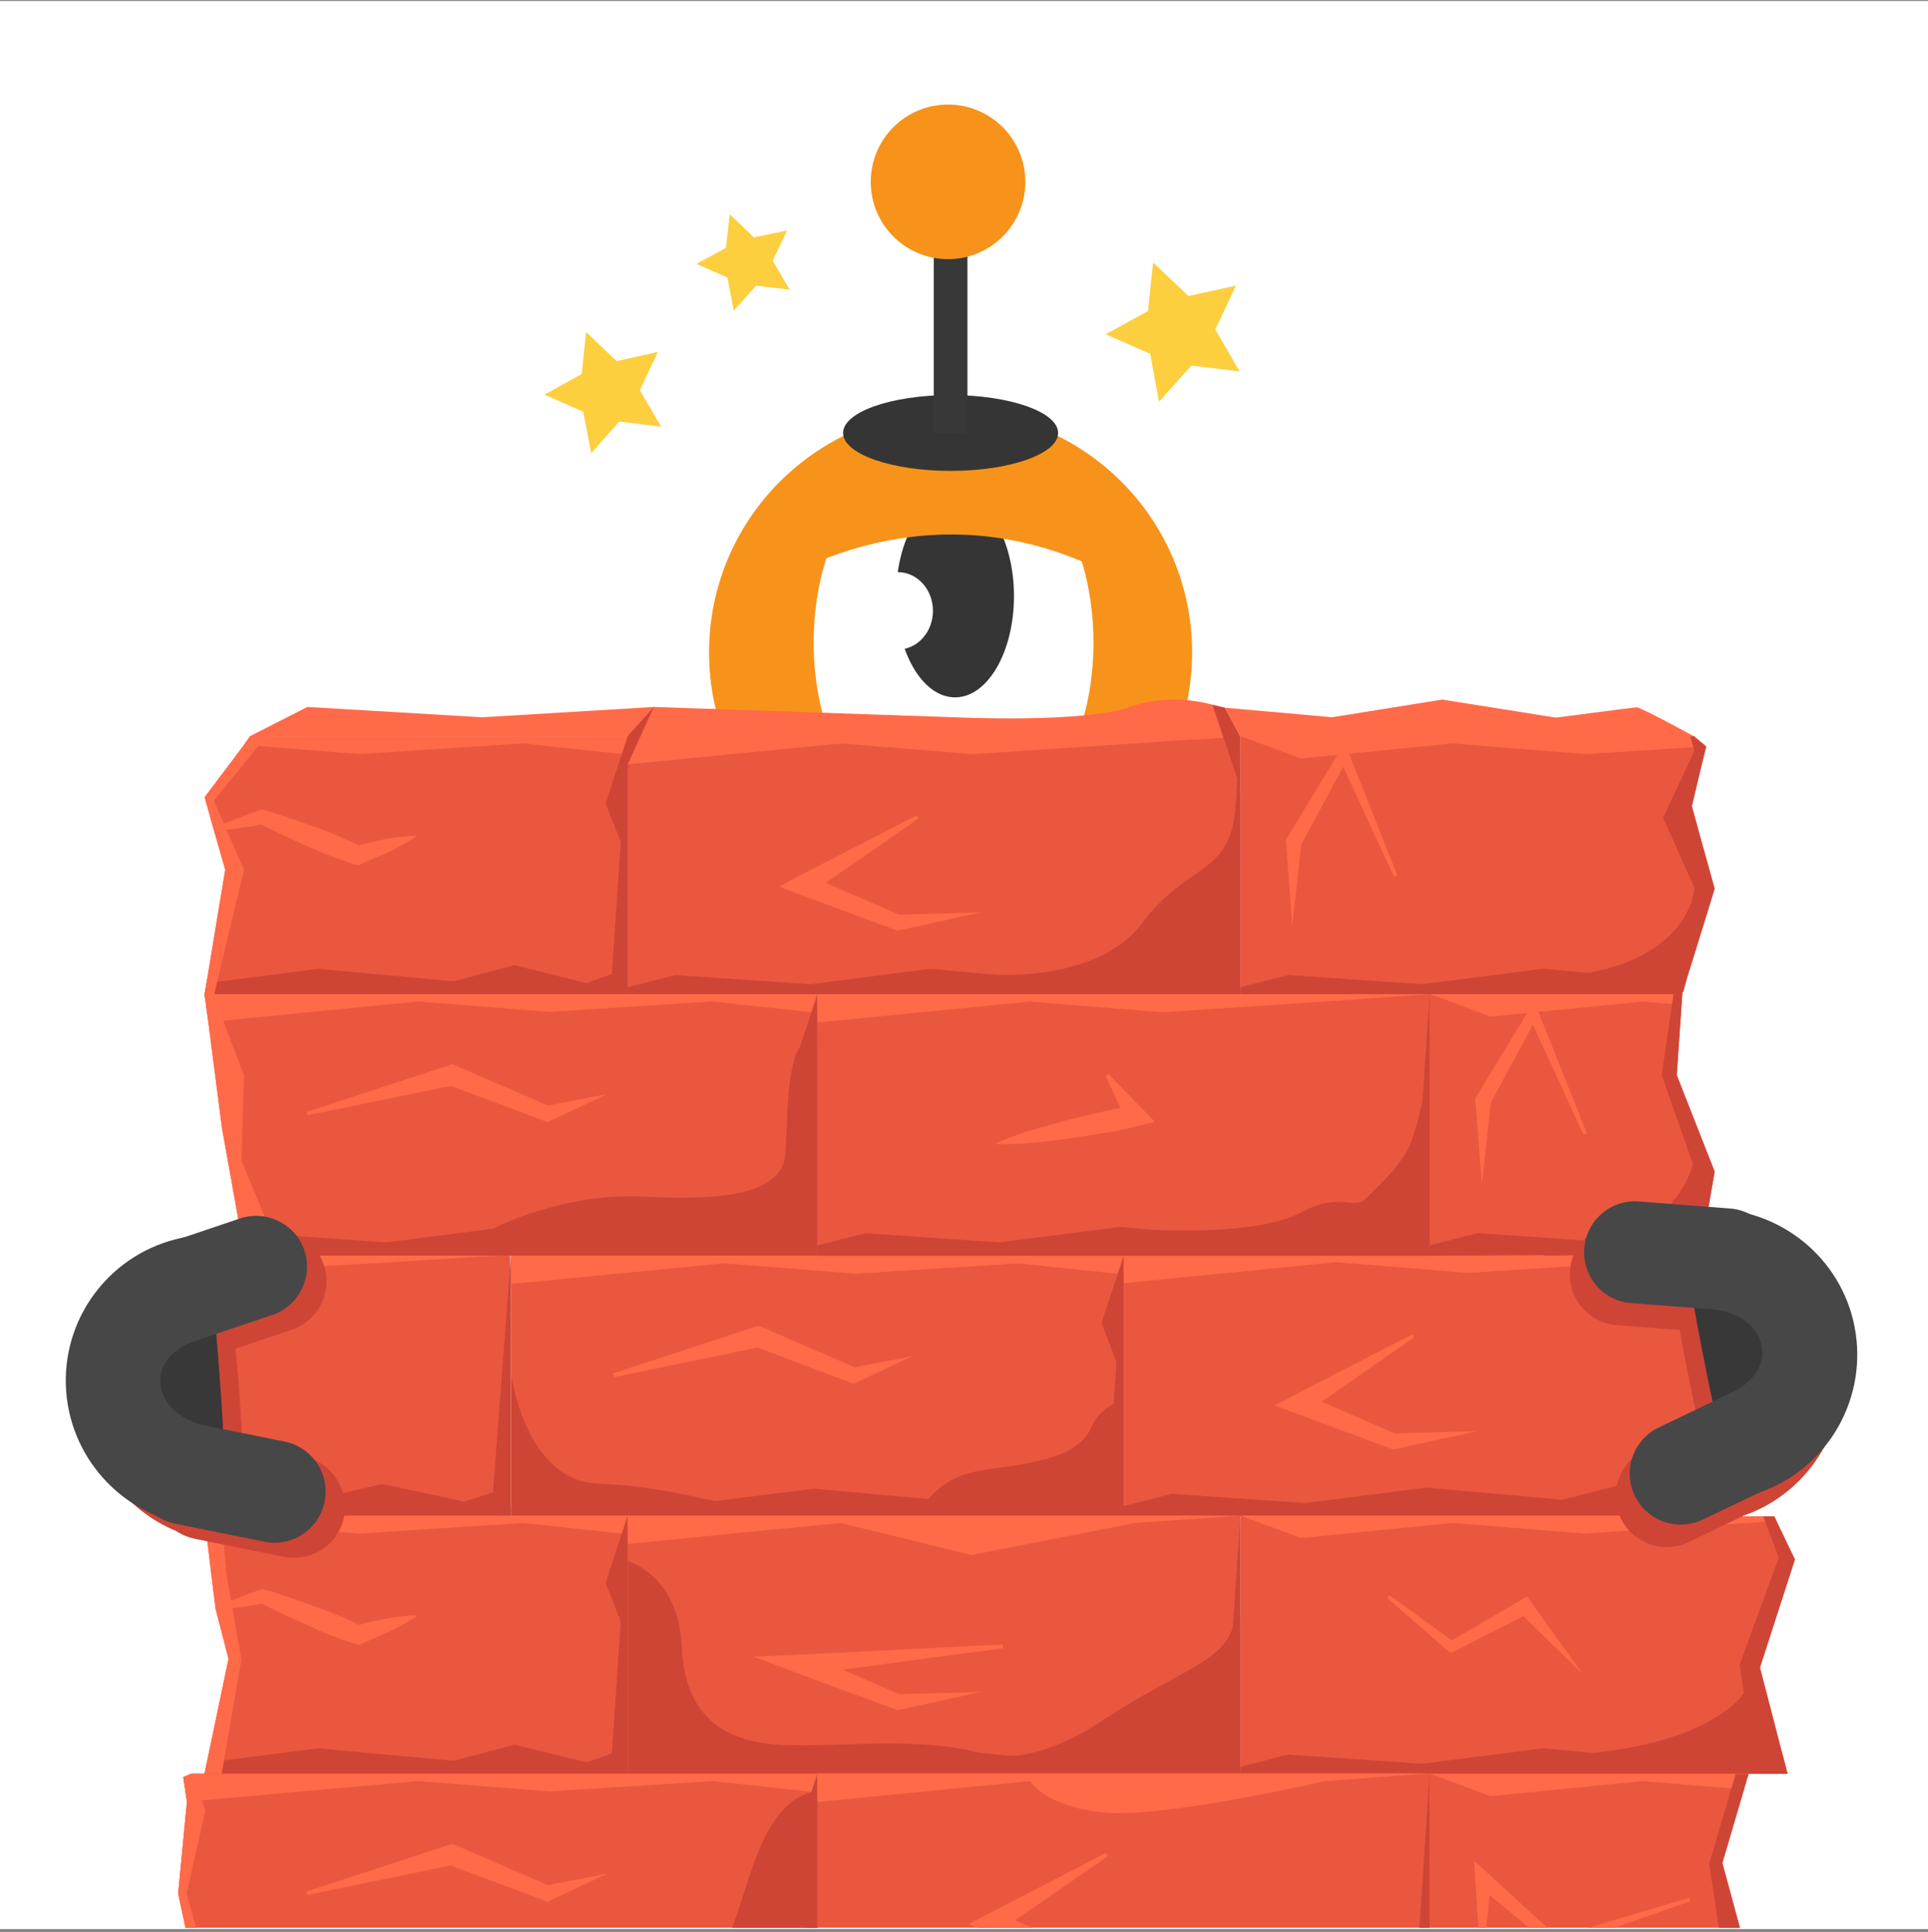
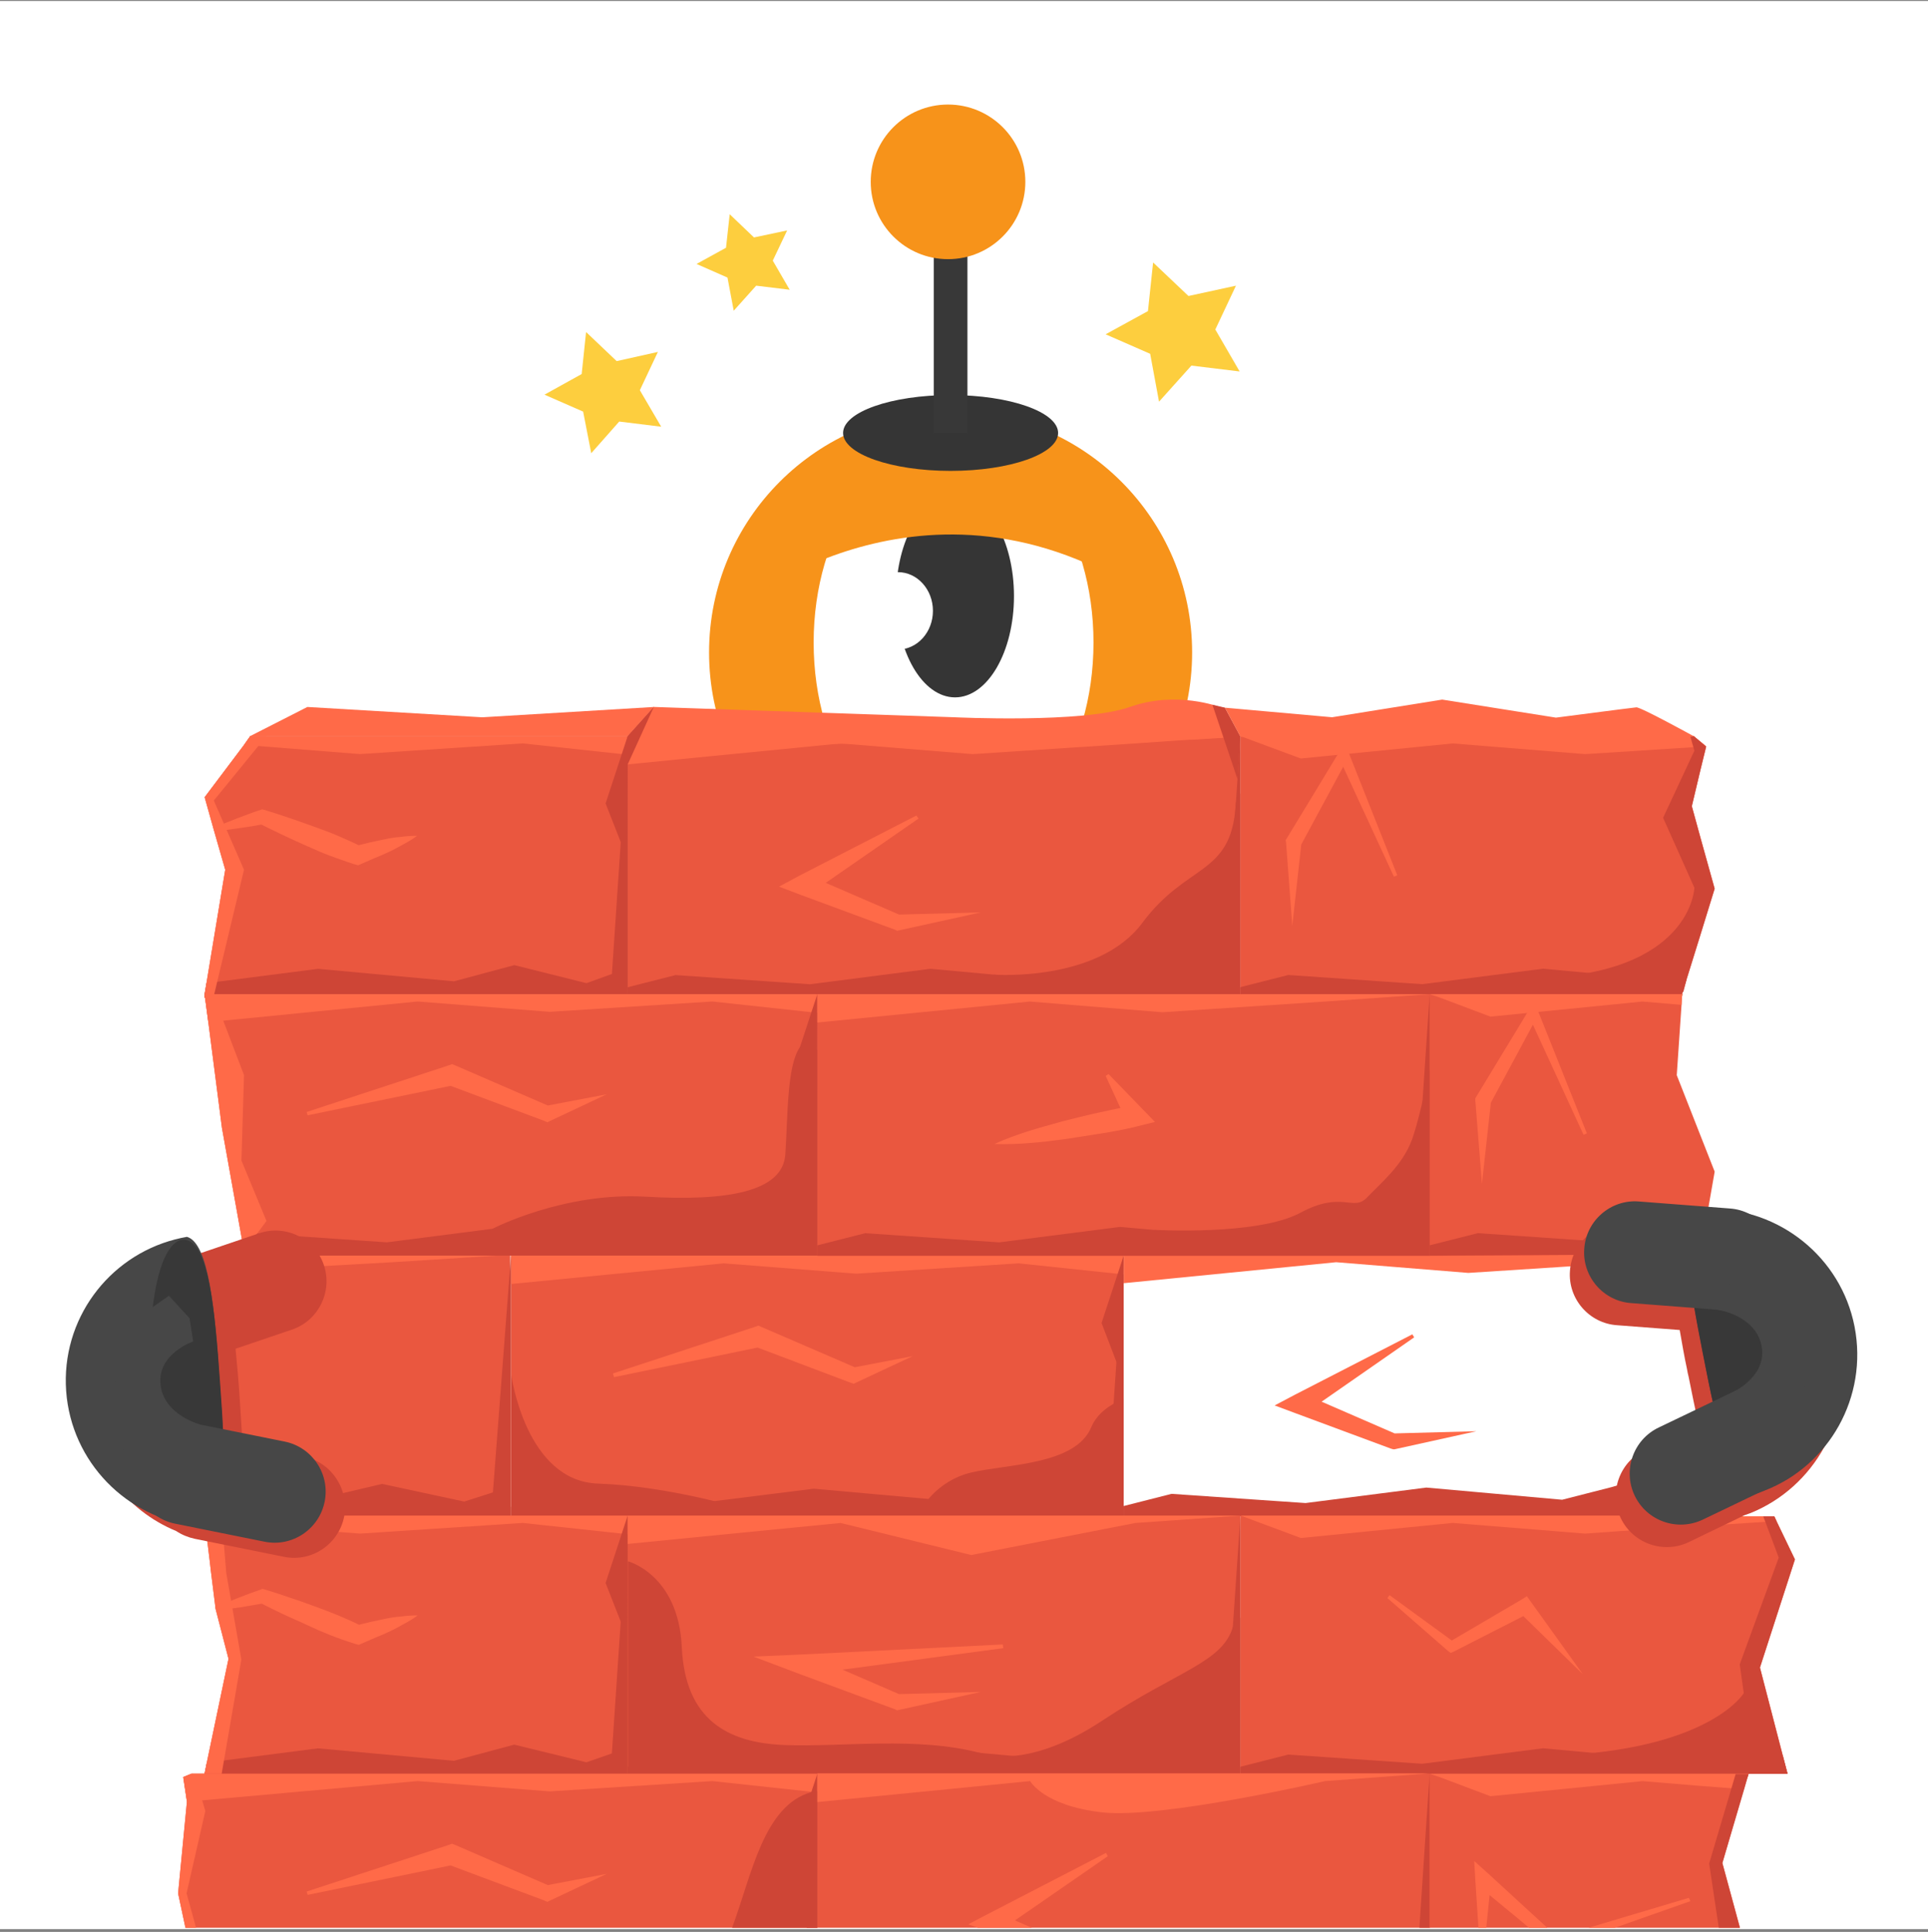
<svg xmlns="http://www.w3.org/2000/svg" width="512" height="513" viewBox="0 0 512 513" fill="none">
  <rect x="0" y="0" width="512" height="513" fill="#808080" stroke="none" />
  <g clip-path="url(#clip0_4_389)">
    <path d="M512 0.26H0V512.26H512V0.26Z" fill="white" />
    <path d="M271.02 233.97C271.02 237.88 233.77 241.21 233.67 244.82C233.57 248.73 270.73 253.42 270.63 256.94C270.53 260.85 233.08 262.9 232.89 266.42C232.69 270.33 269.56 276.49 269.36 280.01C269.07 283.92 231.62 284.41 231.32 287.93C230.93 291.84 267.6 299.27 267.21 302.79C266.82 306.7 229.37 306.41 228.98 309.93C228.59 313.84 265.35 320.78 265.06 324.4C264.77 328.21 227.41 330.36 227.32 333.98C227.32 337.6 264.57 340.04 264.87 343.86C265.16 347.38 228.59 355.5 229.28 359.41C229.87 362.83 267.12 359.21 268 363.13C268.78 366.55 233.68 379.46 234.75 383.27C235.73 386.59 272.4 379.26 273.67 383.07C274.75 386.39 240.72 401.94 241.99 405.66C243.16 408.98 279.44 399.7 280.81 403.31C282.08 406.63 248.64 423.45 250.01 427.07C251.28 430.39 287.26 420.03 288.73 423.55C290.1 426.87 257.05 444.48 258.52 448.09" stroke="#383838" stroke-width="8.948" stroke-miterlimit="10" />
    <path d="M252.44 237.4C287.87 237.4 316.58 208.68 316.58 173.26C316.58 137.83 287.86 109.12 252.44 109.12C217.02 109.12 188.3 137.84 188.3 173.26C188.3 208.68 217.02 237.4 252.44 237.4Z" fill="#F7931A" />
    <path d="M253.23 224.29C273.75 224.29 290.39 200.26 290.39 170.61C290.39 140.96 273.75 116.93 253.23 116.93C232.71 116.93 216.07 140.96 216.07 170.61C216.07 200.26 232.7 224.29 253.23 224.29Z" fill="white" />
    <path d="M253.621 185.18C262.261 185.18 269.271 173.14 269.271 158.29C269.271 143.44 262.271 131.4 253.621 131.4C244.981 131.4 237.971 143.44 237.971 158.29C237.971 173.14 244.981 185.18 253.621 185.18Z" fill="#353535" />
    <path fill-rule="evenodd" clip-rule="evenodd" d="M199.45 158.88C199.45 158.88 253.23 117.03 313.46 164.84C312.29 157.6 303.68 143.52 299.48 136.29L273.27 112.63L252.34 114.98L223.79 125.05L212.74 131.8L207.66 150.48L199.45 158.88Z" fill="#F7931A" />
    <path d="M252.441 125.04C268.211 125.04 280.991 120.53 280.991 114.97C280.991 109.41 268.211 104.9 252.441 104.9C236.671 104.9 223.891 109.41 223.891 114.97C223.891 120.53 236.671 125.04 252.441 125.04Z" fill="#353535" />
    <path d="M252.44 48.97V114.97" stroke="#383838" stroke-width="8.948" stroke-miterlimit="10" />
    <path d="M251.76 68.82C263.1 68.82 272.29 59.63 272.29 48.29C272.29 36.95 263.1 27.76 251.76 27.76C240.42 27.76 231.23 36.95 231.23 48.29C231.22 59.63 240.42 68.82 251.76 68.82Z" fill="#F7931A" />
    <path d="M238.46 172.47C243.59 172.47 247.75 167.87 247.75 162.2C247.75 156.53 243.59 151.93 238.46 151.93C233.33 151.93 229.17 156.53 229.17 162.2C229.17 167.87 233.33 172.47 238.46 172.47Z" fill="white" />
    <path d="M271.41 195.54C273.84 195.54 275.81 193.31 275.81 190.55C275.81 187.79 273.84 185.56 271.41 185.56C268.98 185.56 267.01 187.79 267.01 190.55C267.01 193.31 268.98 195.54 271.41 195.54Z" fill="white" />
    <path fill-rule="evenodd" clip-rule="evenodd" d="M175.59 113.31L164.44 111.94L157.01 120.35L154.86 109.3L144.59 104.8L154.47 99.32L155.64 88.17L163.76 95.89L174.71 93.45L169.92 103.62L175.59 113.31Z" fill="#FDCE3E" />
    <path fill-rule="evenodd" clip-rule="evenodd" d="M329.2 98.64L316.39 97.08L307.79 106.66L305.44 93.95L293.61 88.77L304.85 82.61L306.22 69.7L315.61 78.6L328.22 75.86L322.74 87.5L329.2 98.64Z" fill="#FDCE3E" />
    <path fill-rule="evenodd" clip-rule="evenodd" d="M209.71 76.94L200.81 75.86L194.85 82.51L193.19 73.71L184.98 70.09L192.8 65.79L193.78 56.89L200.23 63.05L209.03 61.19L205.22 69.21L209.71 76.94Z" fill="#FDCE3E" />
    <path d="M329.4 195.45H166.69V264.97H329.4V195.45Z" fill="#EA573F" />
    <path fill-rule="evenodd" clip-rule="evenodd" d="M318.45 261.06L299.28 256.27L283.15 260.57L247.07 257.25L215.1 261.36L179.41 258.92L166.7 262.15V264.89H329.4V195.46L325.1 258.63L318.45 261.06Z" fill="#CE4536" />
    <path d="M243.94 217.35L215 237.4L214.61 232.41L239.25 243.07L238.17 242.87L260.46 242.28L238.65 247.07L238.26 247.17L237.67 246.88L212.54 237.59L206.87 235.44L212.15 232.6L243.34 216.56L243.94 217.35Z" fill="#FF6A48" />
    <path fill-rule="evenodd" clip-rule="evenodd" d="M166.69 202.98L223.21 197.41L258.31 200.25L301.53 197.41L329.4 195.45H166.69V202.98Z" fill="#FF6A48" />
    <path fill-rule="evenodd" clip-rule="evenodd" d="M329.4 210.7C328.72 211.38 328.23 212.46 328.13 214.02C326.86 232.6 315.13 229.18 303.39 245.02C291.66 260.86 263.98 258.81 263.98 258.81L266.91 264.97H329.39V210.7H329.4Z" fill="#CE4536" />
    <path fill-rule="evenodd" clip-rule="evenodd" d="M323.82 187.72C323.82 187.72 312.48 183.32 300.06 187.72C287.74 192.12 253.42 190.46 253.42 190.46L173.53 187.72L166.59 195.44L181.36 197.98L316.69 196.42L329.3 195.64L325.19 187.92L323.82 187.72Z" fill="#FF6A48" />
    <path fill-rule="evenodd" clip-rule="evenodd" d="M321.971 187.14L328.621 206.89L329.401 195.55L325.291 187.92L321.971 187.14Z" fill="#CE4536" />
    <path fill-rule="evenodd" clip-rule="evenodd" d="M166.69 195.45V264.88H54.34V264L54.83 261.07L59.82 230.95L56.79 220.39L54.35 211.69L64.81 197.8L66.47 195.45H166.69Z" fill="#EA573F" />
    <path fill-rule="evenodd" clip-rule="evenodd" d="M166.69 195.45V264.88H54.34V264L54.83 261.07L84.46 257.26L120.54 260.58L136.58 256.28L155.75 261.07L162.5 258.63L164.85 223.53L166.41 200.36L166.69 195.45Z" fill="#CE4536" />
    <path d="M56.681 219.89C58.731 219.01 60.791 218.13 62.841 217.35L65.971 216.18C67.051 215.79 68.021 215.4 69.101 215.1L69.591 214.9L70.371 215.1C74.771 216.47 79.071 217.94 83.371 219.5C85.521 220.28 87.671 221.06 89.731 221.94C91.791 222.82 93.931 223.8 95.991 224.78L94.231 224.68L98.241 223.7C99.611 223.41 100.981 223.11 102.351 222.82C103.721 222.53 105.091 222.33 106.461 222.23C107.831 222.03 109.301 221.94 110.761 221.94C109.591 222.82 108.411 223.5 107.141 224.19C105.871 224.87 104.701 225.56 103.421 226.15C102.141 226.74 100.881 227.32 99.611 227.81L95.801 229.47L95.121 229.76L94.041 229.47C91.891 228.79 89.741 228 87.591 227.22C85.441 226.44 83.391 225.46 81.331 224.58C77.131 222.72 73.021 220.77 68.911 218.71L70.181 218.81C69.101 219.01 68.031 219.2 66.951 219.4L63.631 219.89C61.481 220.18 59.231 220.57 56.981 220.77L56.681 219.89Z" fill="#FF6A48" />
    <path fill-rule="evenodd" clip-rule="evenodd" d="M166.691 195.45V200.44L166.401 200.34L165.131 200.24L138.831 197.4L95.611 200.24L64.811 197.8L66.471 195.45H166.691V195.45Z" fill="#FF6A48" />
    <path fill-rule="evenodd" clip-rule="evenodd" d="M166.69 195.45L160.82 213.34L166.49 227.81L166.69 195.45Z" fill="#CE4536" />
    <path fill-rule="evenodd" clip-rule="evenodd" d="M66.46 195.45L64.8 197.8L54.34 211.69L56.78 220.39L59.81 230.95L54.82 261.07L54.33 264V264.88H56.68L64.8 230.95L56.78 212.57L70.76 195.46H66.46V195.45Z" fill="#FF6A48" />
    <path fill-rule="evenodd" clip-rule="evenodd" d="M66.46 195.45L81.62 187.73L128.07 190.47L173.64 187.73L166.7 195.45H66.46Z" fill="#FF6A48" />
    <path fill-rule="evenodd" clip-rule="evenodd" d="M166.69 202.98L173.63 187.73L166.69 195.45L164.73 205.13L166.69 202.98Z" fill="#CE4536" />
    <path fill-rule="evenodd" clip-rule="evenodd" d="M451.53 248.35L447.91 259.99L446.74 263.8V264L446.64 264.88H329.4V195.45H449.77L453.09 198.19L451.53 204.55L449.28 214.03L451.53 222.24L455.34 235.93L451.53 248.35Z" fill="#EA573F" />
    <path fill-rule="evenodd" clip-rule="evenodd" d="M445.85 260.57L447.9 259.98L446.73 263.79V263.99L446.63 264.87H329.4V262.13L342.11 258.9L377.7 261.34L409.77 257.23L445.85 260.57Z" fill="#CE4536" />
    <path fill-rule="evenodd" clip-rule="evenodd" d="M449.77 195.45L453.09 198.19L451.53 198.29L420.92 200.25L385.82 197.41L345.44 201.42L329.4 195.46H449.77V195.45Z" fill="#FF6A48" />
    <path d="M370.17 232.8L355.5 201.02L358.04 201.12L345.33 224.69L345.62 223.71L343.18 245.81L341.52 223.61L341.42 223.12L341.71 222.63L355.6 199.75L357.07 197.31L358.15 199.85L371.06 232.41L370.17 232.8Z" fill="#FF6A48" />
    <path fill-rule="evenodd" clip-rule="evenodd" d="M447.91 259.98L451.53 248.34L455.34 236.02L451.53 222.33L449.28 214.12L451.53 204.64L453.09 198.28L449.86 195.54H448.88L449.96 199.35L441.65 217.15L449.96 235.73C449.96 235.73 449.28 258.81 407.33 259.78C378 260.46 419.45 262.32 447.03 263.4L447.91 259.98Z" fill="#CE4536" />
    <path fill-rule="evenodd" clip-rule="evenodd" d="M413.2 190.56L382.99 185.77L353.75 190.46L325.3 187.92L329.41 195.64L426.31 197.99L449.88 195.55C449.88 195.55 435.51 187.63 434.53 187.83C433.44 187.92 413.2 190.56 413.2 190.56Z" fill="#FF6A48" />
    <path d="M298.4 333.42H135.69V402.94H298.4V333.42Z" fill="#EA573F" />
    <path fill-rule="evenodd" clip-rule="evenodd" d="M287.45 399.03L268.28 394.34L252.15 398.54L216.07 395.31L184.1 399.32L148.41 396.88L135.7 400.11V402.95H298.4V333.43L294.1 396.6L287.45 399.03Z" fill="#CE4536" />
    <path d="M162.78 364.71L200.62 352.29L201.4 352L202.28 352.39L227.41 363.24H226.04L242.37 360.11L227.31 367.15L226.72 367.44L225.84 367.15L200.22 357.47L201.98 357.67L163.06 365.69L162.78 364.71Z" fill="#FF6A48" />
    <path fill-rule="evenodd" clip-rule="evenodd" d="M135.69 340.95L192.21 335.47L227.31 338.21L270.53 335.47L298.4 338.4V333.41H135.69V340.95Z" fill="#FF6A48" />
    <path fill-rule="evenodd" clip-rule="evenodd" d="M298.4 333.42L292.53 351.31L298.1 365.88L298.4 333.42Z" fill="#CE4536" />
    <path fill-rule="evenodd" clip-rule="evenodd" d="M298.4 402.94V371.45C294.59 373.01 291.26 375.46 289.8 378.98C285.6 389.05 267.41 388.76 257.92 391.01C248.53 393.26 244.62 400.79 244.62 400.79H197.78C197.78 400.79 177.93 394.63 158.77 393.95C139.61 393.27 135.79 365.2 135.79 365.2V402.94H298.4Z" fill="#CE4536" />
-     <path fill-rule="evenodd" clip-rule="evenodd" d="M460.91 333.42L457.19 358.55L458.66 367.64L461.01 381.13L457 402.45H461.01V402.65H298.4V333.22H461.01V333.42H460.91Z" fill="#EA573F" />
    <path fill-rule="evenodd" clip-rule="evenodd" d="M457 402.45H461.01V402.65H298.4V399.91L311.11 396.68L346.7 399.12L378.77 395.01L414.85 398.24L427.85 394.92L430.88 394.04L450.14 398.73L451.51 398.24L456.79 396.28L458.65 367.63L461 381.12L457 402.45Z" fill="#CE4536" />
    <path d="M375.55 355.12L346.7 375.17L346.31 370.18L370.85 380.84L369.87 380.64L392.07 380.05L370.36 384.84H369.97L369.29 384.64L344.26 375.35L338.49 373.2L343.87 370.36L375.06 354.32L375.55 355.12Z" fill="#FF6A48" />
    <path fill-rule="evenodd" clip-rule="evenodd" d="M461.01 333.22L457.59 333.42L451.53 333.91L433.15 335.18L415.65 336.35L389.93 338.01L354.83 335.17L298.41 340.74V333.21H461.01V333.22Z" fill="#FF6A48" />
    <path fill-rule="evenodd" clip-rule="evenodd" d="M43.19 333.22V333.42L43.39 334.59L43.88 337.23L44.08 338.01L48.68 361.48L50.83 372.53L57.67 389.54L56.2 395.41L54.44 402.55L54.34 402.75H135.5V333.23H43.19V333.22Z" fill="#EA573F" />
    <path fill-rule="evenodd" clip-rule="evenodd" d="M135.69 333.22V402.65H54.53L54.63 402.45L56.39 395.31L68.32 397.07L83.18 398.24L91.1 396.48L101.46 394.04L123.27 398.73L130.9 396.29L135.69 333.42V333.22Z" fill="#CE4536" />
    <path fill-rule="evenodd" clip-rule="evenodd" d="M135.69 333.22L131.78 333.42L104.01 335.18L67.34 337.23L54.92 338.01L43.97 337.23L43.48 334.59L43.19 333.42V333.22H135.69V333.22Z" fill="#FF6A48" />
    <path fill-rule="evenodd" clip-rule="evenodd" d="M217.05 263.99V333.42H64.12V333.22L64.51 330.58L58.94 299.49L55.32 271.43L54.44 264.88H54.34V264H217.05V263.99Z" fill="#EA573F" />
    <path fill-rule="evenodd" clip-rule="evenodd" d="M217.05 263.99V333.42H64.12V333.22L64.51 330.58L67.15 327.45L102.74 329.89L134.71 325.78L170.79 329.01L186.92 324.81L206.09 329.5L212.74 327.06L215.09 292.05L216.65 268.88L216.94 264.87L217.05 263.99Z" fill="#CE4536" />
    <path d="M81.42 295.28L119.26 282.86L120.04 282.57L121.02 282.96L146.05 293.81L144.68 293.71L161.11 290.58L145.95 297.72L145.36 298.01L144.48 297.62L118.86 288.04L120.62 288.14L81.7 296.16L81.42 295.28Z" fill="#FF6A48" />
    <path fill-rule="evenodd" clip-rule="evenodd" d="M217.051 263.99V268.98H216.951L216.661 268.88L215.491 268.78L189.191 265.94L145.971 268.68L110.871 265.94L55.331 271.42L54.451 264.87H54.351V263.99H217.051V263.99Z" fill="#FF6A48" />
    <path fill-rule="evenodd" clip-rule="evenodd" d="M217.051 263.99L211.181 281.88L216.851 296.35L217.051 263.99Z" fill="#CE4536" />
    <path fill-rule="evenodd" clip-rule="evenodd" d="M54.34 264.87H54.44L55.32 271.42L58.94 299.48L64.51 330.57L64.12 333.21L70.77 324.21L64.12 308.17L64.8 285.48L56.59 263.97H54.34V264.87V264.87Z" fill="#FF6A48" />
    <path fill-rule="evenodd" clip-rule="evenodd" d="M217.05 278.76C214.7 277.59 213.04 277.29 212.36 278.17C208.94 283.16 209.23 296.55 208.55 306.53C207.87 316.41 193.39 319.05 171.49 317.77C149.59 316.5 130.81 326.28 130.81 326.28L128.07 333.42H217.05V278.76Z" fill="#CE4536" />
    <path d="M379.75 263.99H217.05V333.51H379.76V263.99H379.75Z" fill="#EA573F" />
    <path fill-rule="evenodd" clip-rule="evenodd" d="M368.8 329.51L349.63 324.82L333.5 329.02L297.42 325.79L265.35 329.9L229.76 327.46L217.05 330.69V333.43H379.66V264L375.46 327.07L368.8 329.51Z" fill="#CE4536" />
    <path d="M294.39 285.21L303.68 294.79L306.71 297.92L302.02 299.09C298.89 299.87 295.76 300.46 292.63 300.95C289.5 301.44 286.37 301.93 283.24 302.42C280.11 302.81 276.88 303.3 273.76 303.5C270.53 303.79 267.4 303.89 264.08 303.79C267.01 302.42 270.04 301.35 273.08 300.37C276.11 299.39 279.24 298.61 282.27 297.73C285.4 296.95 288.43 296.17 291.56 295.48C294.69 294.8 297.82 294.11 300.95 293.62L299.19 297.82L293.62 285.69L294.39 285.21Z" fill="#FF6A48" />
    <path fill-rule="evenodd" clip-rule="evenodd" d="M217.05 271.52L273.47 265.95L308.67 268.79L351.89 265.95L379.66 263.99H217.05V271.52Z" fill="#FF6A48" />
    <path fill-rule="evenodd" clip-rule="evenodd" d="M379.66 333.42V283.75C378.49 289.62 376.53 298.32 374.97 302.62C372.43 309.46 366.76 314.06 363.04 317.97C359.32 321.88 356.49 316.01 345.24 322.08C333.9 328.14 306.62 326.58 306.62 326.58L304.96 333.42H379.66V333.42Z" fill="#CE4536" />
    <path fill-rule="evenodd" clip-rule="evenodd" d="M451.53 333.03L452.61 326.77L455.35 311.12L451.54 301.44L445.28 285.5L446.55 266.82L446.65 264.96L446.75 263.98H379.67V333.5L451.53 333.03Z" fill="#EA573F" />
    <path fill-rule="evenodd" clip-rule="evenodd" d="M379.66 333.42V330.68L392.47 327.45L428.06 329.89L451.53 326.86L452.61 326.76L451.53 332.92V333.02L379.66 333.42Z" fill="#CE4536" />
    <path fill-rule="evenodd" clip-rule="evenodd" d="M379.66 263.99H446.74L446.64 264.87L446.54 266.83L436.18 265.95L395.8 269.96L382.31 264.88L379.66 263.99Z" fill="#FF6A48" />
    <path d="M420.53 301.34L405.86 269.46L408.4 269.66L395.69 293.23L395.98 292.25L393.54 314.35L391.78 292.15V291.66L392.07 291.17L405.96 268.29L407.43 265.85L408.41 268.39L421.41 300.95L420.53 301.34Z" fill="#FF6A48" />
-     <path fill-rule="evenodd" clip-rule="evenodd" d="M451.53 333.03L452.61 326.77L455.35 311.12L451.54 301.44L445.28 285.5L446.55 266.82L446.65 264.96L446.75 263.98H444.4L441.27 285.49L449.58 309.15C449.58 309.15 444.69 329.49 418.39 331.05C413.5 331.34 410.86 332.22 409.88 333.4L451.53 333.03Z" fill="#CE4536" />
    <path fill-rule="evenodd" clip-rule="evenodd" d="M166.69 402.45V471.87H54.53L54.33 470.99L54.92 468.06L60.69 440.49L57.27 427.29L56 417.12L55.71 414.58L54.54 405L54.34 403.34L54.54 402.66V402.46H166.69V402.45Z" fill="#EA573F" />
    <path fill-rule="evenodd" clip-rule="evenodd" d="M166.69 402.45V471.87H54.53L54.33 470.99L54.92 468.06L84.45 464.25L120.53 467.57L136.57 463.27L155.74 467.96L162.49 465.61L164.84 430.51L166.4 407.34L166.69 402.65V402.45Z" fill="#CE4536" />
    <path d="M57.17 426.8C59.13 425.92 61.18 425.14 63.13 424.36C65.09 423.58 67.14 422.8 69.19 422.11L69.68 421.91L70.46 422.11C72.61 422.79 74.86 423.48 77.01 424.26C79.16 424.94 81.31 425.73 83.46 426.51C87.76 428.07 91.97 429.74 96.07 431.79L94.31 431.69L98.32 430.71C99.69 430.42 101.06 430.12 102.43 429.83C103.8 429.54 105.17 429.34 106.63 429.24C108 429.04 109.47 428.95 110.93 428.95C109.76 429.83 108.58 430.51 107.31 431.2C106.04 431.88 104.87 432.57 103.59 433.16C102.32 433.75 101.05 434.33 99.78 434.82L95.97 436.48L95.29 436.77L94.21 436.48C89.81 435.11 85.61 433.45 81.5 431.49C79.45 430.51 77.3 429.63 75.24 428.65C73.19 427.67 71.13 426.69 69.08 425.62L70.25 425.72C68.2 426.11 66.05 426.4 63.89 426.8C61.74 427.09 59.69 427.39 57.53 427.68L57.17 426.8Z" fill="#FF6A48" />
    <path fill-rule="evenodd" clip-rule="evenodd" d="M166.69 402.45V407.44L166.4 407.34L165.13 407.24L138.83 404.4L95.61 407.24L90.62 406.85L79.57 405.97L60.5 404.41L54.54 405L54.34 403.34L54.54 402.66V402.46H166.69V402.45Z" fill="#FF6A48" />
    <path fill-rule="evenodd" clip-rule="evenodd" d="M166.69 402.45L160.82 420.34L166.49 434.81L166.69 402.45Z" fill="#CE4536" />
    <path fill-rule="evenodd" clip-rule="evenodd" d="M54.53 402.65L54.33 403.33L54.53 404.99L55.7 414.57L55.99 417.11L57.26 427.28L60.68 440.48L54.91 468.05L54.32 470.98L54.52 471.86H58.72L64.1 440.67L60.09 417.69L58.82 402.44H54.52V402.65H54.53Z" fill="#FF6A48" />
    <path d="M329.4 402.45H166.69V471.97H329.4V402.45Z" fill="#EA573F" />
    <path fill-rule="evenodd" clip-rule="evenodd" d="M318.45 468.06L299.28 463.27L283.15 467.57L247.07 464.25L215.1 468.36L179.41 465.92L166.7 469.15V471.89H329.4V402.47L325.1 465.64L318.45 468.06Z" fill="#CE4536" />
    <path d="M266.43 437.65L213.82 444.69L214.6 439.41L239.24 450.07L238.16 449.87L260.45 449.28L238.64 454.07L238.25 454.17L237.66 453.88L212.53 444.59L200.11 439.9L213.31 439.31L266.31 436.67L266.43 437.65Z" fill="#FF6A48" />
    <path fill-rule="evenodd" clip-rule="evenodd" d="M166.69 409.98L223.21 404.41L257.92 412.92L301.53 404.41L329.4 402.45H166.69V409.98Z" fill="#FF6A48" />
    <path fill-rule="evenodd" clip-rule="evenodd" d="M329.4 429.54C328.42 429.93 327.74 430.71 327.44 431.89C324.7 441.47 312.87 443.53 292.53 457.02C272.19 470.42 260.46 465.53 260.46 465.53C243.64 461.03 223.5 463.97 208.34 463.38C193.18 462.79 181.94 456.63 181.06 437.37C180.18 418.11 166.78 414.59 166.78 414.59V471.99H329.4V429.54Z" fill="#CE4536" />
    <path fill-rule="evenodd" clip-rule="evenodd" d="M473.43 466.11L474.7 471H464.34L464.05 471.88H329.4V402.46H461.01V402.66H471.18L471.77 403.93L476.66 414.1L467.37 442.75L473.43 466.11Z" fill="#EA573F" />
    <path fill-rule="evenodd" clip-rule="evenodd" d="M474.7 471H464.34L464.05 471.88H329.4V469.14L342.11 465.91L377.7 468.35L409.77 464.24L445.85 467.56L451.52 466L461.88 463.26L473.42 466.1L474.7 471Z" fill="#CE4536" />
    <path fill-rule="evenodd" clip-rule="evenodd" d="M471.77 403.92L464.14 404.41L458.18 404.8L451.53 405.29L430.41 406.56L420.93 407.24L385.83 404.4L345.45 408.41L330 402.64L329.41 402.44H461.02V402.64H471.19L471.77 403.92Z" fill="#FF6A48" />
    <path d="M369 423.57L386.31 436.18L384.75 436.08L403.92 424.84L405.48 423.86L406.46 425.23L420.35 444.59L403.34 427.97L405.88 428.46L386.13 438.53L385.25 438.92L384.57 438.43L368.44 424.35L369 423.57Z" fill="#FF6A48" />
    <path fill-rule="evenodd" clip-rule="evenodd" d="M464.34 471H474.7L473.43 466.21L467.37 442.84L476.66 414.09L471.77 403.92L471.18 402.65H468.25L472.36 413.6L462 441.96L463.08 449.59C463.08 449.59 454.67 463.77 416.24 466.02C406.56 466.61 407.15 468.86 413.4 471.89H464.05L464.34 471Z" fill="#CE4536" />
    <path fill-rule="evenodd" clip-rule="evenodd" d="M217.05 470.99V511.91H49.25L47.3 502.78L49.64 478.43L48.66 471.88L50.82 470.99H217.05Z" fill="#EA573F" />
    <path fill-rule="evenodd" clip-rule="evenodd" d="M217.051 470.99V511.91H214.221L215.091 499.06L215.101 498.9L216.651 475.89L216.671 475.62L216.941 471.97L216.951 471.88L217.051 470.99Z" fill="#CE4536" />
    <path d="M81.42 502.29L119.26 489.87L120.04 489.58L121.02 489.97L146.05 500.82L144.68 500.72L161.11 497.59L145.95 504.73L145.36 505.02L144.48 504.63L118.86 495.05L120.62 495.15L81.7 503.17L81.42 502.29Z" fill="#FF6A48" />
    <path fill-rule="evenodd" clip-rule="evenodd" d="M217.051 471V475.99H216.951L216.661 475.89L215.491 475.79L189.191 472.95L145.971 475.69L110.871 472.95L49.661 478.43L48.681 471.88L50.831 471H217.051V471Z" fill="#FF6A48" />
    <path fill-rule="evenodd" clip-rule="evenodd" d="M217.051 471L211.181 488.89L216.851 503.36L217.051 471Z" fill="#CE4536" />
    <path fill-rule="evenodd" clip-rule="evenodd" d="M54.53 471.88L52.67 474.71L53.68 478.06L54.53 480.87L49.55 502.78L52.07 511.91H49.25L47.3 502.78L49.64 478.43L48.66 471.88L50.82 470.99H55.12L54.53 471.88Z" fill="#FF6A48" />
    <path fill-rule="evenodd" clip-rule="evenodd" d="M217.05 475.59V511.9H194.42C199.68 497.69 202.81 479.42 215.44 475.89C215.46 475.89 215.47 475.88 215.49 475.88C215.57 475.85 215.66 475.82 215.74 475.8C216.04 475.7 216.38 475.63 216.68 475.61C216.8 475.6 216.92 475.59 217.02 475.59H217.05Z" fill="#CE4536" />
    <path d="M379.76 470.99H217.05V511.9H379.76V470.99Z" fill="#EA573F" />
    <path fill-rule="evenodd" clip-rule="evenodd" d="M379.651 470.99V511.91H376.931L379.591 471.88L379.651 470.99Z" fill="#CE4536" />
    <path d="M269.53 509.95L274.04 511.91H259.71L257.13 510.99L262.52 508.16L293.71 492.02L294.19 492.9L269.53 509.95Z" fill="#FF6A48" />
    <path fill-rule="evenodd" clip-rule="evenodd" d="M217.05 478.52L273.57 472.95C273.57 472.95 277.09 479.5 292.74 481.26C308.39 483.02 351.9 472.95 351.9 472.95L379.77 470.9H217.05V478.52Z" fill="#FF6A48" />
    <path fill-rule="evenodd" clip-rule="evenodd" d="M464.34 470.99L464.31 471.1L464.05 471.88L463.07 475.11L457.39 494.66L457.4 494.71L462.07 511.91H379.65V470.99H464.34Z" fill="#EA573F" />
    <path fill-rule="evenodd" clip-rule="evenodd" d="M464.34 471L464.05 471.88L463.07 475.11L451.53 474.23L436.18 472.96L395.8 476.97L382.31 471.89L379.67 471.01H464.34V471Z" fill="#FF6A48" />
    <path d="M395.3 497.59L410.9 511.91H406.09L395.58 503.22L394.69 511.91H392.62L391.78 499.15L391.49 494.17L395.3 497.59Z" fill="#FF6A48" />
    <path d="M448.89 504.83L428.82 511.91H421.84L448.49 503.95L448.89 504.83Z" fill="#FF6A48" />
    <path fill-rule="evenodd" clip-rule="evenodd" d="M462.04 511.91H456.44L453.88 494.85L459.8 474.86L460.68 471.88L460.91 471.1H464.34L464.05 472.08L463.16 475.2L457.4 494.71L457.39 494.76L462.04 511.91Z" fill="#CE4536" />
    <path fill-rule="evenodd" clip-rule="evenodd" d="M80.74 386.81L64.41 383.58C64.21 379.67 63.92 375.46 63.63 371.06C63.34 366.56 62.95 362.16 62.55 358.15L77.51 353.07C84.55 350.72 88.361 343 86.02 335.96C83.671 328.92 75.951 325.11 68.91 327.45L53.361 332.73C52.77 332.83 52.191 333.02 51.6 333.12C33.901 337.72 21.39 354.44 22.75 373.41C23.831 388.57 33.511 401.08 46.8 406.56C48.27 407.54 49.931 408.22 51.691 408.61L75.451 413.4C82.781 414.87 89.921 410.08 91.391 402.74C92.76 395.41 87.971 388.27 80.74 386.81Z" fill="#CE4536" />
    <path fill-rule="evenodd" clip-rule="evenodd" d="M488.49 358.16C485.56 343.2 474.41 331.95 460.62 328.24C459.06 327.46 457.39 326.97 455.54 326.77L431.39 324.91C423.96 324.32 417.41 329.99 416.92 337.43C416.33 344.86 422 351.41 429.44 351.9L446.06 353.17C446.65 356.49 447.23 360.01 448.02 363.63C448.12 364.22 448.22 364.8 448.41 365.49C449.29 369.89 450.17 374.19 451.05 378.2L436.77 385.04C430.02 388.27 427.19 396.38 430.41 403.13C433.64 409.88 441.75 412.71 448.5 409.49L463.27 402.35C463.86 402.15 464.35 401.96 464.93 401.76C481.74 394.92 492.2 376.73 488.49 358.16Z" fill="#CE4536" />
    <path fill-rule="evenodd" clip-rule="evenodd" d="M465.61 396.88C466.69 396.59 467.66 396.2 468.64 395.8C485.75 389.15 496.12 370.96 492.5 352.29C488.88 333.71 472.36 320.8 454.07 321C452.99 321 452.02 321.1 450.94 321.2C445.86 324.23 448.4 339.97 452.31 359.63C456.02 379.28 459.74 396 465.61 396.88Z" fill="#474747" />
    <path fill-rule="evenodd" clip-rule="evenodd" d="M466.59 395.9C467.27 395.8 467.86 395.41 468.45 394.82C472.85 390.62 473.73 374.48 470.11 356.1C466.49 337.72 459.65 323.15 453.98 320.9C453.2 320.61 452.51 320.51 451.83 320.7C451.44 320.8 451.15 320.9 450.85 321.09C445.77 324.12 448.41 340.16 452.22 359.52C456.03 378.98 459.65 395.01 465.52 395.89C465.9 396 466.19 396 466.59 395.9Z" fill="#383838" />
    <path fill-rule="evenodd" clip-rule="evenodd" d="M471.86 335.37C472.45 327.94 466.78 321.39 459.34 320.9L435.19 319.04C427.76 318.45 421.21 324.12 420.72 331.56C420.13 338.99 425.8 345.54 433.24 346.03L457.39 347.89C464.82 348.38 471.38 342.8 471.86 335.37Z" fill="#474747" />
    <path fill-rule="evenodd" clip-rule="evenodd" d="M480.37 374.97C477.14 368.22 469.03 365.39 462.28 368.61L440.47 379.07C433.72 382.3 430.89 390.41 434.11 397.16C437.34 403.91 445.45 406.74 452.2 403.52L474 393.06C480.76 389.74 483.6 381.62 480.37 374.97Z" fill="#474747" />
    <path fill-rule="evenodd" clip-rule="evenodd" d="M460.52 369.5C460.52 369.5 469.52 365.2 467.76 357.18C466 349.16 456.12 347.79 456.12 347.79L461.5 336.45L472.74 334.49L480.07 345.05L479.29 370.86L468.44 380.64L462.28 375.36L460.52 369.5Z" fill="#474747" />
    <path fill-rule="evenodd" clip-rule="evenodd" d="M49.64 328.43C48.56 328.63 47.59 328.82 46.51 329.11C28.71 333.71 16.2 350.43 17.57 369.4C18.94 388.27 33.7 403.13 51.89 405.19C52.97 405.29 53.94 405.39 55.02 405.39C60.4 402.95 59.81 387.01 58.34 367.06C57.07 347.01 55.31 329.99 49.64 328.43Z" fill="#474747" />
    <path fill-rule="evenodd" clip-rule="evenodd" d="M48.57 329.21C47.89 329.21 47.2 329.5 46.61 329.99C41.72 333.61 38.89 349.45 40.25 368.22C41.62 386.9 46.61 402.25 51.98 405.18C52.66 405.57 53.35 405.67 54.03 405.67C54.42 405.67 54.71 405.57 55.11 405.38C60.49 403.03 59.9 386.8 58.43 367.05C57.06 347.3 55.4 330.87 49.63 329.31C49.25 329.21 48.96 329.21 48.57 329.21Z" fill="#383838" />
    <path fill-rule="evenodd" clip-rule="evenodd" d="M35.86 388.66C34.39 395.99 39.18 403.13 46.52 404.6L70.28 409.39C77.61 410.86 84.75 406.07 86.22 398.73C87.69 391.4 82.9 384.26 75.56 382.79L51.8 378C44.46 376.64 37.32 381.33 35.86 388.66Z" fill="#474747" />
-     <path fill-rule="evenodd" clip-rule="evenodd" d="M32.341 348.38C34.691 355.42 42.411 359.23 49.451 356.89L72.331 349.17C79.371 346.82 83.181 339.1 80.841 332.06C78.491 325.02 70.771 321.21 63.731 323.55L40.851 331.27C33.801 333.61 29.991 341.34 32.341 348.38Z" fill="#474747" />
    <path fill-rule="evenodd" clip-rule="evenodd" d="M51.31 356.2C51.31 356.2 41.83 359.43 42.61 367.54C43.39 375.66 52.97 378.2 52.97 378.2L46.32 388.76L34.98 389.35L28.92 377.91L32.93 352.39L44.86 344.08L50.34 350.04L51.31 356.2Z" fill="#474747" />
  </g>
  <defs>
    <clipPath id="clip0_4_389">
      <rect width="512" height="512" fill="white" transform="translate(0 0.26)" />
    </clipPath>
  </defs>
</svg>